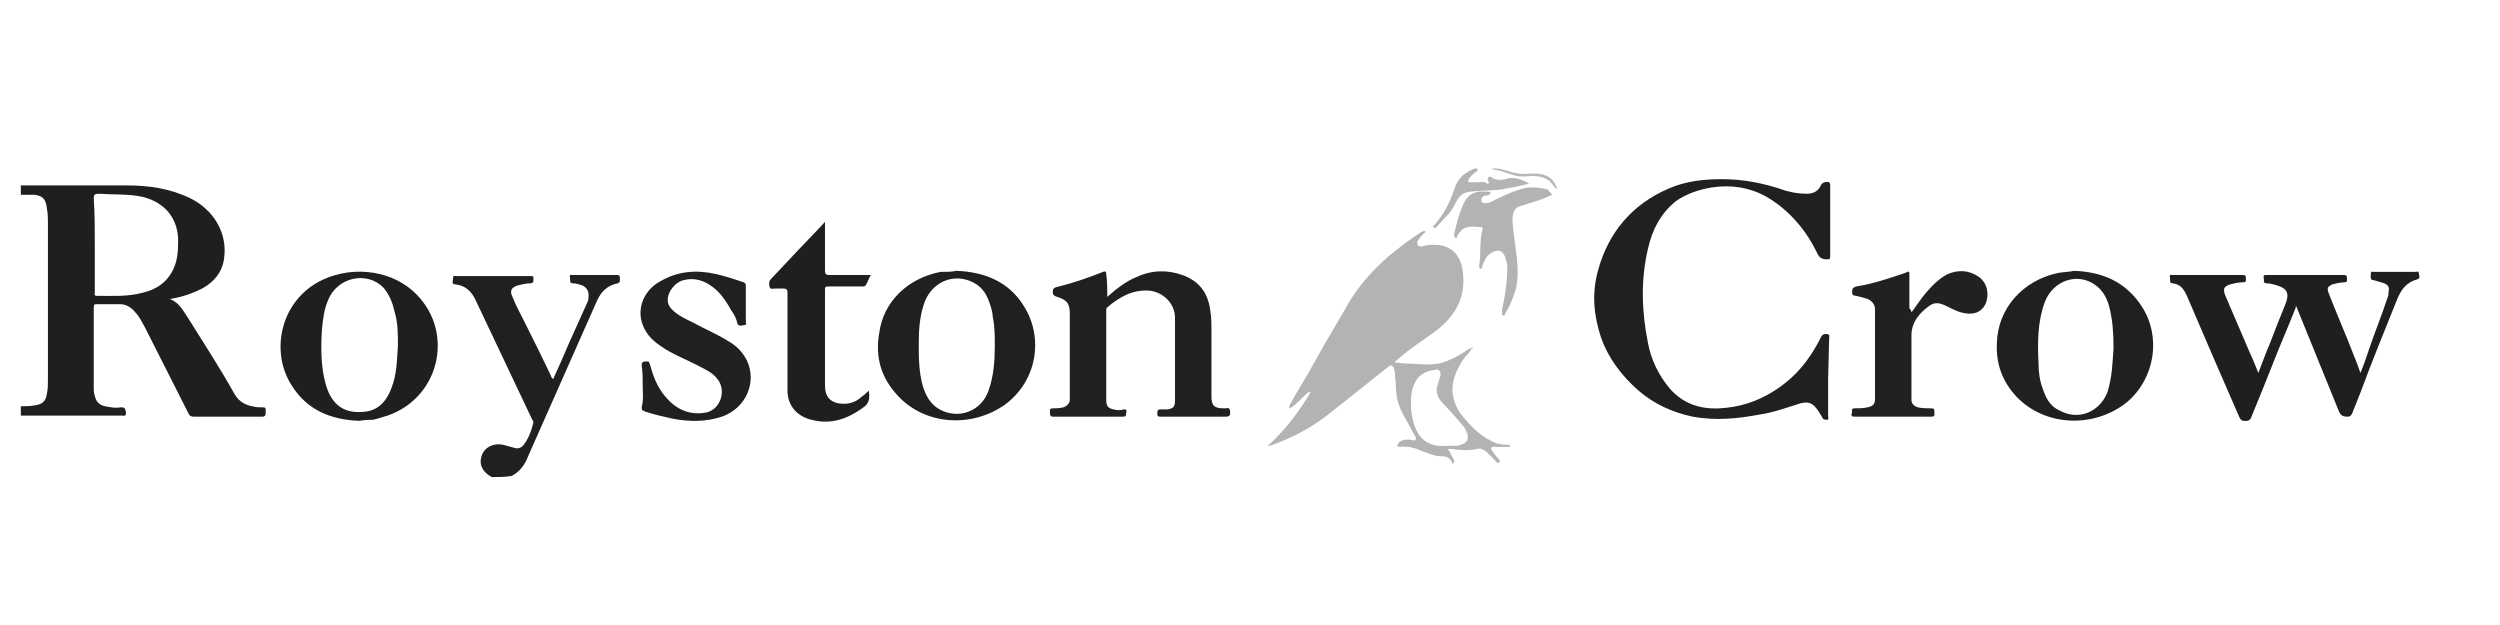
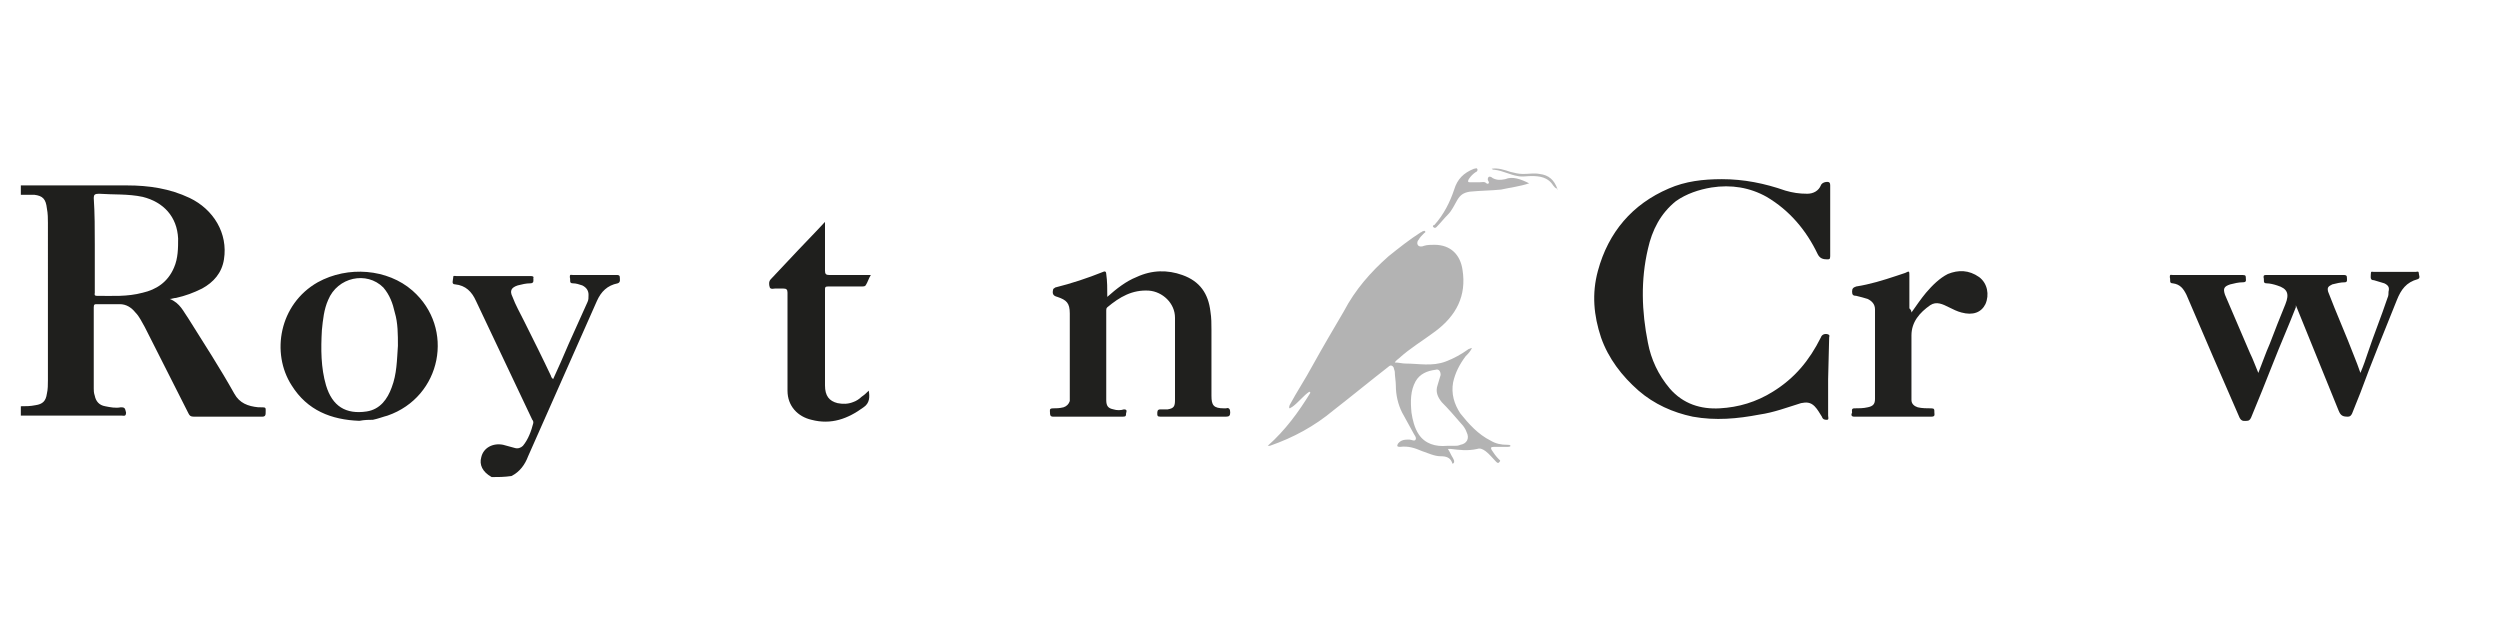
<svg xmlns="http://www.w3.org/2000/svg" id="Layer_1" x="0px" y="0px" viewBox="0 0 240 60" style="enable-background:new 0 0 240 60;" xml:space="preserve">
  <style type="text/css">	.st0{fill:#1F1F1D;}	.st1{fill:#20201E;}	.st2{fill:#B3B3B3;}	.st3{fill:#21211F;}	.st4{fill:#B4B3B4;}	.st5{fill:#B5B4B5;}	.st6{fill:#B7B7B7;}</style>
  <path class="st0" d="M2,17.8c3.4,0,6.8,0,10.2,0c2.1,0,4.1,0.3,6,1.2c2.3,1.1,3.7,3.4,3.3,5.9c-0.2,1.3-1,2.2-2.1,2.8 c-0.8,0.4-1.6,0.7-2.5,0.9c-0.2,0-0.4,0.1-0.6,0.1c1,0.4,1.3,1.2,1.8,1.9c1.5,2.4,3,4.7,4.4,7.2c0.5,0.9,1.3,1.2,2.3,1.3H25 c0.6,0,0.5,0,0.5,0.6c0,0.2-0.1,0.3-0.3,0.3h-6.6c-0.3,0-0.4-0.1-0.5-0.3c-1.4-2.8-2.8-5.5-4.2-8.3c-0.3-0.5-0.5-1-0.9-1.4 c-0.4-0.5-0.9-0.8-1.5-0.8H9.3c-0.2,0-0.3,0-0.3,0.3c0,2.6,0,5.2,0,7.8c0,0.2,0,0.4,0.1,0.7c0.1,0.5,0.4,0.9,1,1 c0.5,0.1,1,0.2,1.5,0.1c0.4,0,0.4,0.1,0.5,0.5c0,0.4-0.2,0.3-0.4,0.3H2V39c0.5,0,0.9,0,1.4-0.1c0.7-0.1,1-0.4,1.1-1.1 c0.1-0.4,0.1-0.9,0.1-1.3V21.4c0-0.4,0-0.9-0.1-1.4c-0.1-0.9-0.4-1.2-1.2-1.3c-0.4,0-0.9,0-1.3,0L2,17.8L2,17.8z M9.1,23.5v4.6 c0,0.1-0.1,0.3,0.2,0.3c1.5,0,2.9,0.1,4.4-0.3c1.3-0.3,2.4-1,3-2.4c0.4-0.9,0.4-1.9,0.4-2.8c-0.1-2.1-1.4-3.5-3.4-4 c-1.4-0.3-2.8-0.2-4.2-0.3C9.1,18.6,9,18.7,9,19C9.1,20.5,9.1,22,9.1,23.5z" />
  <path class="st1" d="M47.2,45.8c-0.9-0.5-1.2-1.2-1-1.9c0.2-0.9,1.1-1.4,2.1-1.2c0.4,0.1,0.7,0.2,1.1,0.3c0.3,0.1,0.6,0,0.8-0.2 c0.5-0.6,0.8-1.4,1-2.2c0-0.1,0-0.2-0.1-0.3c-1.8-3.8-3.6-7.6-5.4-11.4c-0.4-0.9-1-1.5-2-1.6c-0.4,0-0.2-0.4-0.2-0.6 c0-0.3,0.1-0.2,0.3-0.2h7.1c0.1,0,0.4,0,0.3,0.2c0,0.2,0.1,0.5-0.3,0.5c-0.4,0-0.8,0.1-1.2,0.2c-0.6,0.2-0.8,0.5-0.5,1.1 c0.3,0.8,0.7,1.5,1.1,2.3c0.9,1.8,1.8,3.6,2.6,5.3c0,0.1,0.1,0.2,0.2,0.3c0.5-1.1,1-2.2,1.5-3.4l1.8-4c0.1-0.2,0.1-0.4,0.1-0.7 c0-0.4-0.2-0.7-0.6-0.9c-0.3-0.1-0.6-0.2-0.9-0.2c-0.4,0-0.2-0.3-0.3-0.6c0-0.3,0.1-0.2,0.3-0.2h4.2c0.1,0,0.3,0,0.3,0.2 c0,0.2,0.1,0.5-0.2,0.6c-1,0.2-1.6,0.8-2,1.7l-6.6,14.9c-0.3,0.8-0.8,1.5-1.6,1.9C48.4,45.8,47.8,45.8,47.2,45.8z" />
  <path class="st2" d="M141.3,33.4c-0.1,0.3-0.4,0.6-0.6,0.8c-0.6,0.8-1,1.6-1.2,2.5c-0.2,1.1,0.1,2.1,0.7,3c0.8,1,1.7,2,2.9,2.6 c0.5,0.3,1,0.4,1.6,0.4c0.1,0,0.3,0,0.3,0.1c0,0.1-0.2,0.1-0.3,0.1h-1.3c-0.3,0-0.3,0.1-0.2,0.3c0.2,0.3,0.4,0.6,0.7,0.9 c0.1,0.1,0.2,0.1,0,0.3c-0.1,0.1-0.2,0-0.3-0.1c-0.3-0.3-0.6-0.7-1-1c-0.3-0.2-0.5-0.3-0.8-0.2c-0.9,0.2-1.7,0.1-2.5,0h-0.3 c0.2,0.3,0.3,0.6,0.5,0.9c0,0.1,0.1,0.1,0.1,0.3c0,0.1,0,0.1-0.1,0.2c-0.1,0-0.1,0-0.1-0.1c-0.2-0.5-0.6-0.6-1.1-0.6 c-0.6,0-1.2-0.3-1.8-0.5c-0.7-0.3-1.3-0.5-2.1-0.4c-0.3,0-0.3-0.1-0.2-0.3c0.3-0.4,0.7-0.4,1.1-0.4c0.2,0,0.5,0.2,0.6,0 c0.1-0.2-0.1-0.4-0.2-0.6l-1.1-2c-0.4-0.8-0.6-1.7-0.6-2.6c0-0.4-0.1-0.9-0.1-1.3c0-0.1-0.1-0.3-0.1-0.4c-0.1-0.2-0.3-0.3-0.5-0.1 c-1.8,1.4-3.5,2.8-5.3,4.2c-1.8,1.5-3.8,2.6-6.1,3.4h-0.2c1.7-1.5,3-3.3,4.1-5.1l-0.1-0.1c-0.3,0.2-0.5,0.4-0.8,0.7 c-0.3,0.3-0.6,0.6-0.9,0.8c-0.1,0-0.1,0.1-0.2,0.1c-0.1-0.1,0-0.2,0-0.3c0.7-1.3,1.5-2.5,2.2-3.8c1-1.8,2-3.5,3-5.2 c1.1-2.1,2.6-3.8,4.3-5.3c1-0.8,2-1.6,3.1-2.3c0.1,0,0.1-0.1,0.2-0.1c0.1,0,0.1-0.1,0.2,0c0.1,0.1,0,0.1-0.1,0.2 c-0.2,0.2-0.4,0.4-0.5,0.6c-0.1,0.1-0.2,0.3-0.1,0.5c0.1,0.2,0.4,0.2,0.6,0.1c0.3-0.1,0.7-0.1,1-0.1c1.6,0,2.5,1,2.7,2.4 c0.4,2.5-0.6,4.4-2.6,5.9c-1.2,0.9-2.4,1.6-3.5,2.6c-0.1,0.1-0.3,0.2-0.4,0.4c0.4,0,0.7,0.1,1,0.1c1.3,0,2.6,0.3,3.9-0.2 c0.8-0.3,1.5-0.7,2.2-1.2C141.1,33.5,141.2,33.4,141.3,33.4C141.3,33.4,141.3,33.4,141.3,33.4L141.3,33.4z M138.9,42.8h0.7 c0.2,0,0.4,0,0.6-0.1c0.6-0.1,0.9-0.6,0.6-1.2c-0.1-0.3-0.3-0.6-0.5-0.8c-0.6-0.7-1.3-1.5-1.9-2.1c-0.4-0.5-0.6-1-0.4-1.6 c0.1-0.3,0.2-0.7,0.3-1c0-0.4-0.2-0.6-0.5-0.5c-0.8,0.1-1.5,0.4-1.9,1.1c-0.5,0.9-0.5,1.9-0.4,3c0.1,0.7,0.3,1.5,0.7,2.1 C136.8,42.6,137.8,42.9,138.9,42.8L138.9,42.8z" />
  <path class="st1" d="M175.5,36.4v3.5c0,0.1,0.1,0.4-0.1,0.4c-0.2,0-0.4,0-0.5-0.3c-0.2-0.3-0.4-0.7-0.7-1c-0.4-0.4-0.8-0.4-1.3-0.3 c-1.3,0.4-2.6,0.9-4,1.1c-2.1,0.4-4.2,0.6-6.4,0.2c-1.9-0.4-3.7-1.2-5.2-2.5c-1.6-1.4-2.9-3.1-3.6-5.1c-0.7-2.1-0.9-4.2-0.3-6.4 c1-3.7,3.3-6.4,6.8-7.9c1.6-0.7,3.3-0.9,5.1-0.9c2.1,0,4.1,0.4,6.1,1.1c0.7,0.2,1.3,0.3,2.1,0.3c0.6,0,1.1-0.3,1.3-0.8 c0.1-0.3,0.6-0.4,0.8-0.3c0.1,0.1,0.1,0.2,0.1,0.3v6.8c0,0.3-0.1,0.3-0.3,0.3c-0.4,0-0.7-0.1-0.9-0.5c-1.1-2.3-2.7-4.2-4.9-5.5 c-1.6-0.9-3.4-1.2-5.3-0.9c-1.2,0.2-2.4,0.6-3.4,1.3c-1.5,1.2-2.3,2.8-2.7,4.6c-0.7,3-0.6,6,0,9c0.3,1.6,1,3.1,2.1,4.4 c1.3,1.5,3,2,4.8,1.9c1.8-0.1,3.5-0.6,5.1-1.6c2.1-1.3,3.5-3,4.6-5.2c0.1-0.3,0.4-0.4,0.7-0.3c0.2,0.1,0.1,0.2,0.1,0.3L175.5,36.4 L175.5,36.4z" />
  <path class="st0" d="M220.4,29.5c-0.7,1.8-1.5,3.6-2.2,5.4c-0.7,1.8-1.4,3.5-2.1,5.2c-0.1,0.2-0.2,0.3-0.4,0.3 c-0.2,0-0.5,0.1-0.7-0.3c-1.7-3.9-3.4-7.8-5.1-11.8c-0.3-0.6-0.6-1-1.3-1.1c-0.4,0-0.2-0.3-0.3-0.6c0-0.3,0.1-0.2,0.3-0.2h6.7 c0.3,0,0.3,0.1,0.3,0.3c0,0.2,0.1,0.4-0.3,0.4c-0.4,0-0.8,0.1-1.2,0.2c-0.6,0.2-0.7,0.4-0.5,1c0.8,1.9,1.6,3.7,2.4,5.6 c0.3,0.6,0.5,1.2,0.8,1.9c0.4-1,0.7-1.9,1.1-2.8c0.5-1.3,1-2.6,1.5-3.8c0.4-1,0.2-1.5-0.8-1.8c-0.3-0.1-0.7-0.2-1-0.2 c-0.4,0-0.2-0.3-0.3-0.6c0-0.2,0.1-0.2,0.3-0.2h7.4c0.1,0,0.3,0,0.3,0.2c0,0.2,0.1,0.5-0.2,0.5c-0.4,0-0.8,0.1-1.2,0.2 c-0.4,0.2-0.5,0.3-0.4,0.7c0.8,2.1,1.7,4.1,2.5,6.2c0.2,0.5,0.4,1,0.6,1.6c0.3-0.7,0.5-1.3,0.7-1.9c0.6-1.8,1.3-3.5,1.9-5.3 c0.1-0.2,0.1-0.4,0.1-0.6c0.1-0.4,0-0.6-0.4-0.8c-0.3-0.1-0.7-0.2-1-0.3c-0.4,0-0.3-0.3-0.3-0.6c0-0.3,0.1-0.2,0.3-0.2h4 c0.1,0,0.3-0.1,0.3,0.1c0,0.2,0.2,0.5-0.1,0.6c-1.1,0.3-1.6,1-2,2c-1.2,3-2.4,5.9-3.5,8.9c-0.3,0.7-0.5,1.3-0.8,2 c-0.1,0.2-0.2,0.3-0.4,0.3c-0.5,0-0.7-0.1-0.9-0.6l-4.1-10.1C220.4,29.6,220.4,29.6,220.4,29.5L220.4,29.5z" />
  <path class="st1" d="M106.3,28.5c0.9-0.8,1.8-1.5,2.8-1.9c1.5-0.7,3-0.7,4.4-0.2c1.7,0.6,2.5,1.8,2.7,3.5c0.1,0.6,0.1,1.2,0.1,1.8 V38c0,0.9,0.2,1.2,1.2,1.2h0.2c0.3-0.1,0.4,0.1,0.4,0.4c0,0.3-0.1,0.4-0.4,0.4h-6.3c-0.3,0-0.3-0.1-0.3-0.3s0-0.4,0.3-0.4 c0.3,0,0.5,0,0.7,0c0.6-0.1,0.7-0.3,0.7-0.9v-2.6c0-1.8,0-3.5,0-5.3c0-1.4-1.2-2.5-2.5-2.6c-1.6-0.1-2.8,0.6-4,1.6 c-0.1,0.1-0.1,0.2-0.1,0.3v8.6c0,0.6,0.2,0.8,0.7,0.9c0.3,0.1,0.7,0.1,1,0c0.4,0,0.2,0.3,0.2,0.4c0,0.2,0,0.3-0.3,0.3h-6.7 c-0.3,0-0.3-0.2-0.3-0.4c0-0.2-0.1-0.4,0.3-0.4c0.3,0,0.6,0,1-0.1c0.3-0.1,0.5-0.3,0.6-0.6c0-0.2,0-0.4,0-0.6v-7.8 c0-1-0.3-1.3-1.2-1.6c-0.4-0.1-0.5-0.3-0.4-0.7c0-0.1,0.1-0.1,0.2-0.2c1.6-0.4,3.1-0.9,4.6-1.5c0.2-0.1,0.3,0,0.3,0.2 C106.3,27,106.3,27.7,106.3,28.5L106.3,28.5z" />
  <path class="st0" d="M34.5,40.4c-2.7-0.1-5-1-6.5-3.4c-2-3.1-1.2-7.8,2.5-9.9c2.9-1.6,6.7-1.3,9.1,0.8c4.1,3.6,2.8,10.2-2.4,12 c-0.4,0.1-0.9,0.3-1.4,0.4C35.5,40.3,35,40.3,34.5,40.4L34.5,40.4z M38.2,33.2c0-1.1,0-2.2-0.3-3.2c-0.2-0.9-0.5-1.7-1.1-2.4 c-1.6-1.6-4.4-1-5.3,1.2c-0.4,0.9-0.5,1.9-0.6,2.9c-0.1,1.8-0.1,3.6,0.4,5.3c0.6,2,1.9,2.8,3.9,2.5c1.3-0.2,2-1.2,2.4-2.3 C38.1,35.9,38.1,34.6,38.2,33.2z" />
-   <path class="st1" d="M199.1,26c2.8,0.1,5,1.1,6.5,3.4c1.9,2.9,1.3,6.9-1.4,9.2c-3.1,2.5-7.8,2.4-10.6-0.5c-1.4-1.5-2-3.2-1.9-5.2 c0.1-3.3,2.5-6,5.9-6.7C198.2,26.1,198.7,26.1,199.1,26L199.1,26z M202.9,33.4c0-1.5-0.1-2.7-0.4-3.9c-0.2-0.8-0.6-1.6-1.3-2.1 c-1.7-1.3-4.1-0.5-4.9,1.6c-0.7,1.9-0.7,3.9-0.6,5.9c0,0.8,0.1,1.6,0.4,2.4c0.3,0.9,0.7,1.7,1.6,2.1c1.8,1,3.8,0.2,4.6-1.7 C202.8,36.1,202.8,34.7,202.9,33.4L202.9,33.4z M91.8,26c2.8,0.1,5.1,1.1,6.5,3.4c1.9,3,1.3,7.2-1.9,9.5c-3.2,2.2-7.6,1.9-10.2-0.9 c-1.6-1.7-2.2-3.7-1.8-6c0.4-3.1,2.8-5.3,5.9-5.9C90.9,26.1,91.4,26.1,91.8,26L91.8,26z M95.5,33.2c0-0.9,0-1.9-0.2-2.8 c0-0.3-0.1-0.7-0.2-1c-0.3-1-0.7-1.8-1.7-2.3c-1.8-0.9-3.8-0.1-4.6,1.8c-0.5,1.3-0.6,2.7-0.6,4c0,1.4,0,2.8,0.4,4.2 c0.3,0.9,0.7,1.7,1.6,2.2c1.8,1,4,0.2,4.7-1.8C95.4,36.1,95.5,34.6,95.5,33.2z M61.7,37c0-0.6,0-1.3-0.1-1.9c0-0.3,0.1-0.4,0.4-0.4 c0.3,0,0.3,0,0.4,0.3c0.3,1.1,0.7,2.2,1.5,3.1c1,1.2,2.3,1.8,3.9,1.5c1.4-0.3,2-2.2,1-3.3c-0.4-0.5-1-0.8-1.6-1.1 c-1.3-0.7-2.7-1.2-3.8-2c-0.9-0.6-1.5-1.3-1.8-2.3c-0.4-1.5,0.3-3.1,1.8-3.9c1.7-1,3.5-1.1,5.3-0.7c0.9,0.2,1.8,0.5,2.7,0.8 c0.2,0.1,0.2,0.2,0.2,0.4v3.4c0,0.1,0.1,0.3-0.1,0.3c-0.2,0-0.5,0.2-0.7-0.1c-0.1-0.5-0.3-0.9-0.6-1.3c-0.6-1.1-1.3-2.1-2.5-2.7 c-0.7-0.3-1.3-0.4-2.1-0.2c-0.8,0.2-1.5,1.1-1.5,1.9c0,0.4,0.2,0.7,0.4,0.9c0.6,0.6,1.3,0.9,2.1,1.3c1.1,0.6,2.3,1.1,3.4,1.8 c0.7,0.4,1.3,1,1.7,1.8c1,2.1-0.1,4.6-2.4,5.4c-1.5,0.5-3.1,0.5-4.7,0.2c-0.9-0.2-1.8-0.4-2.7-0.7c-0.2-0.1-0.3-0.1-0.3-0.4 C61.8,38.3,61.7,37.6,61.7,37L61.7,37z" />
  <path class="st3" d="M183.5,30c0.5-0.7,0.9-1.3,1.4-1.9c0.6-0.7,1.3-1.4,2.1-1.8c1-0.4,2-0.4,3,0.3c0.8,0.6,1,1.7,0.6,2.6 c-0.4,0.8-1.2,1.1-2.3,0.8c-0.4-0.1-0.8-0.3-1.2-0.5c-0.6-0.3-1.2-0.6-1.8-0.2c-1,0.7-1.8,1.6-1.8,2.9c0,1.9,0,3.8,0,5.8 c0,0.1,0,0.3,0,0.4c0,0.4,0.3,0.6,0.6,0.7c0.4,0.1,0.9,0.1,1.3,0.1c0.3,0,0.3,0.1,0.3,0.4c0,0.2,0.1,0.4-0.3,0.4h-7.4 c-0.3,0-0.3-0.2-0.2-0.4c0-0.1-0.1-0.4,0.2-0.4c0.4,0,0.9,0,1.3-0.1c0.5-0.1,0.7-0.3,0.7-0.8v-8.6c0-0.5-0.3-0.8-0.7-1 c-0.3-0.1-0.7-0.2-1.1-0.3c-0.3,0-0.4-0.1-0.4-0.4c0-0.3,0.1-0.4,0.4-0.5c1.3-0.2,2.6-0.6,3.8-1l0.9-0.3c0.4-0.2,0.4-0.2,0.4,0.3 v3.1C183.4,29.7,183.5,29.8,183.5,30L183.5,30z" />
  <path class="st0" d="M79.2,21.3v4.7c0,0.3,0.1,0.4,0.4,0.4c1.3,0,2.7,0,4,0c-0.2,0.3-0.3,0.7-0.5,1c-0.1,0.1-0.2,0.1-0.3,0.1h-3.3 c-0.3,0-0.3,0.1-0.3,0.3V37c0,1,0.4,1.5,1.2,1.7c0.5,0.1,1,0.1,1.5-0.1c0.3-0.1,0.6-0.3,0.8-0.5c0.3-0.2,0.5-0.4,0.7-0.6 c0.1,0.6,0.1,1.2-0.5,1.6c-1.5,1.1-3.1,1.7-5,1.2c-1.3-0.3-2.3-1.3-2.3-2.8c0-3.1,0-6.3,0-9.4c0-0.3-0.1-0.4-0.4-0.4 c-0.3,0-0.5,0-0.8,0c-0.1,0-0.4,0.1-0.5-0.1c-0.1-0.3-0.1-0.6,0.1-0.8l1.6-1.7C76.9,23.7,78,22.6,79.2,21.3L79.2,21.3z" />
-   <path class="st4" d="M149,18.7c-0.6,0.3-1.2,0.5-1.8,0.7c-0.4,0.1-0.9,0.3-1.3,0.4c-0.6,0.2-0.7,0.7-0.7,1.4c0.1,1.7,0.5,3.3,0.5,5 c0,0.7-0.1,1.5-0.4,2.2c-0.2,0.6-0.5,1.2-0.8,1.7c0,0.1-0.1,0.2-0.2,0.2c-0.1,0-0.1-0.1-0.1-0.3c0-0.1,0-0.2,0-0.3 c0.3-1.3,0.5-2.7,0.5-4.1c0-0.3-0.1-0.6-0.2-0.9c-0.3-0.9-1-0.7-1.5-0.3c-0.4,0.3-0.5,0.7-0.7,1.1c0,0.1,0,0.3-0.2,0.3 c-0.1,0-0.1-0.2-0.1-0.3c0.2-1.1,0-2.2,0.3-3.4c0.1-0.2,0-0.3-0.2-0.3c-0.4,0-0.8-0.1-1.2,0c-0.5,0.1-0.7,0.4-1,0.8 c0,0.1,0,0.3-0.2,0.2c-0.1-0.1-0.1-0.2-0.1-0.3c0.2-0.9,0.4-1.8,0.8-2.7c0.5-1.3,1.3-1.5,2.5-1.4c0.1,0,0.2,0,0.2,0.1 c0,0.1-0.1,0.1-0.1,0.2c-0.1,0-0.3,0.1-0.5,0.1c-0.2,0.1-0.3,0.2-0.3,0.4c0,0.2,0.1,0.3,0.3,0.3c0.2,0,0.4,0,0.6-0.1 c1-0.5,2-1,3.1-1.3c0.8-0.2,1.6-0.1,2.4,0.1C148.7,18.4,148.9,18.5,149,18.7L149,18.7z" />
  <path class="st5" d="M146.8,17.6c-0.9,0.3-1.8,0.4-2.7,0.6c-1,0.1-2,0.1-3,0.2c-0.6,0.1-0.9,0.3-1.2,0.8c-0.3,0.5-0.5,1-0.9,1.4 c-0.4,0.4-0.7,0.8-1.1,1.2c-0.1,0.1-0.2,0.1-0.3,0c-0.1-0.1,0-0.2,0.1-0.2c0.9-1,1.5-2.2,1.9-3.4c0.3-1,0.9-1.6,1.9-2 c0.1,0,0.3-0.1,0.3,0c0.1,0.1,0,0.3-0.1,0.3c-0.3,0.2-0.5,0.4-0.7,0.7c-0.1,0.2-0.1,0.3,0.1,0.3c0.3,0,0.6,0,0.9,0 c0.3,0,0.5-0.1,0.7,0.1c0,0,0.1,0.1,0.2,0c0.1,0,0-0.1,0-0.2c-0.1-0.1-0.1-0.3,0-0.4c0.1-0.1,0.3,0,0.4,0.1c0.4,0.2,0.7,0.2,1.2,0.1 C145.2,16.9,146,17.2,146.8,17.6L146.8,17.6z" />
  <path class="st6" d="M149.5,18.1c-0.2,0-0.3-0.2-0.4-0.3c-0.5-0.8-1.3-0.9-2.1-0.9c-0.4,0-0.9,0.1-1.3,0c-0.7-0.1-1.4-0.5-2.2-0.6 c-0.1,0-0.2,0-0.3-0.1c0.6-0.1,1.2,0.1,1.8,0.3c0.4,0.1,0.8,0.2,1.2,0.2c0.6,0,1.1-0.1,1.6,0C148.7,16.8,149.2,17.3,149.5,18.1 C149.5,18.1,149.5,18.1,149.5,18.1z M149.5,18.1c0,0,0.1,0.1,0,0.1C149.5,18.2,149.5,18.1,149.5,18.1 C149.5,18.1,149.5,18.1,149.5,18.1z" />
-   <path class="st2" d="M141.3,33.4c0-0.1,0.1-0.1,0.1-0.1C141.4,33.4,141.4,33.4,141.3,33.4C141.3,33.4,141.3,33.4,141.3,33.4z  M141.4,33.3L141.4,33.3C141.5,33.3,141.5,33.3,141.4,33.3z" />
</svg>